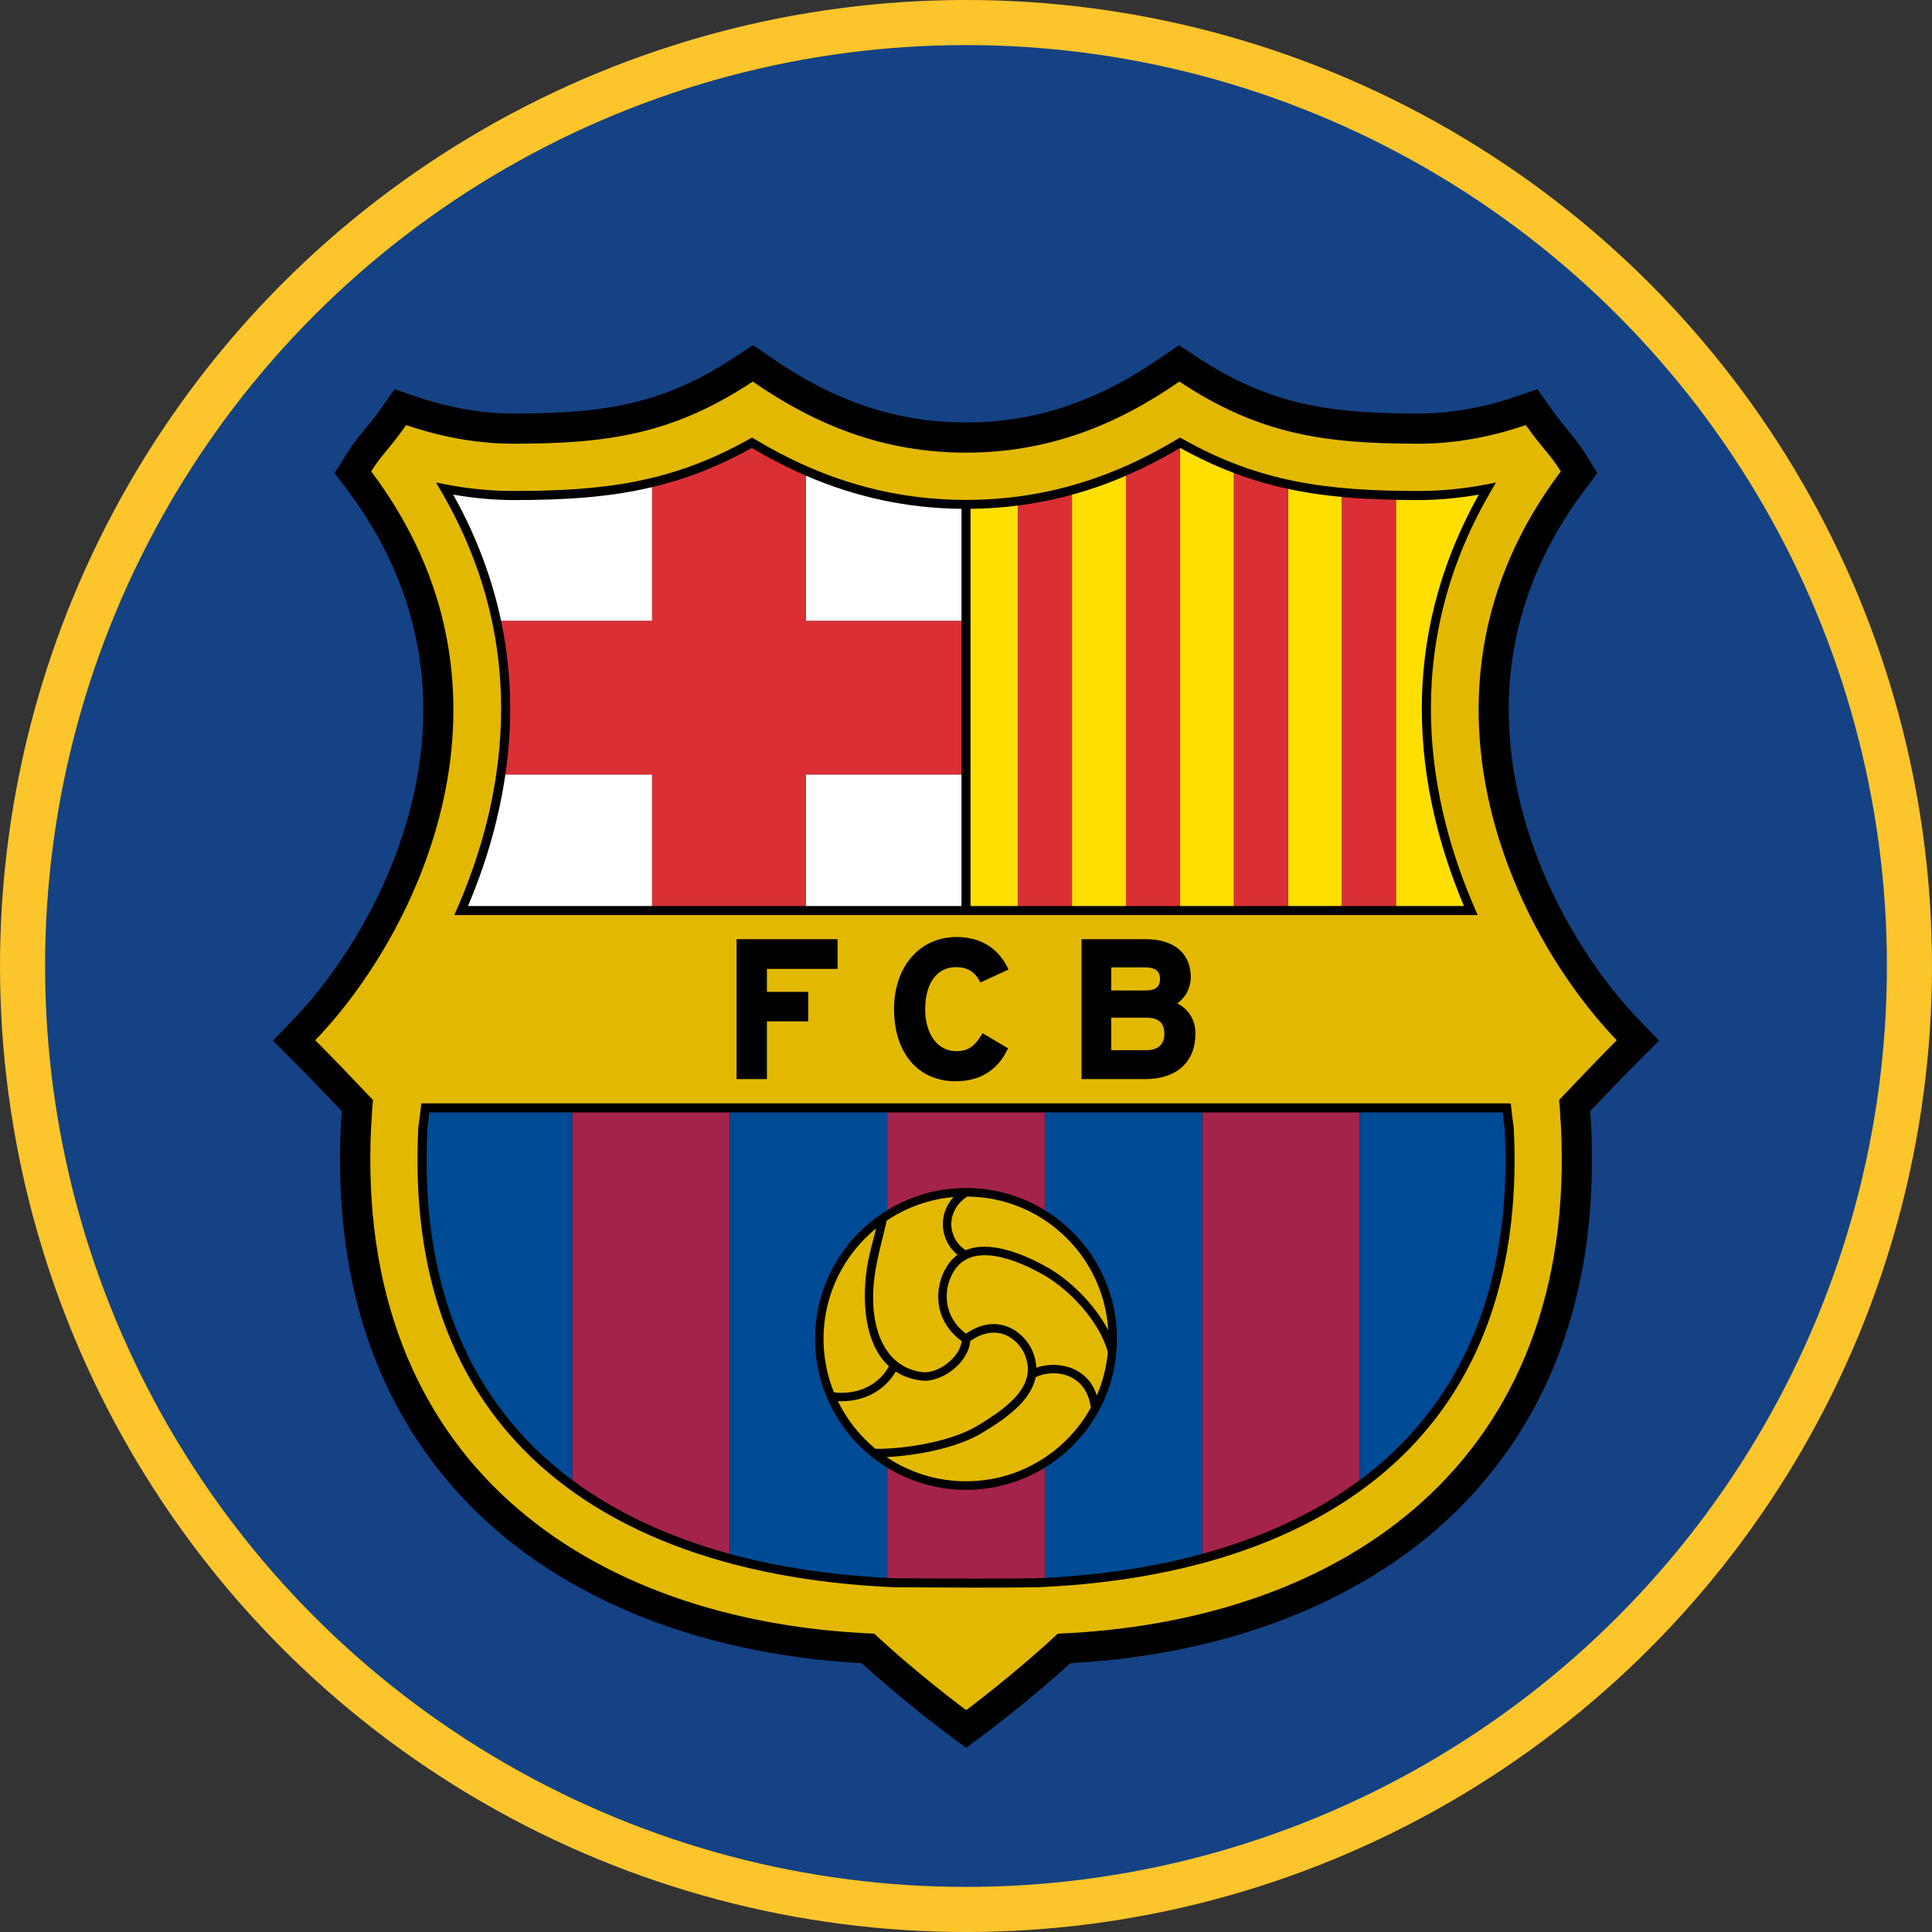
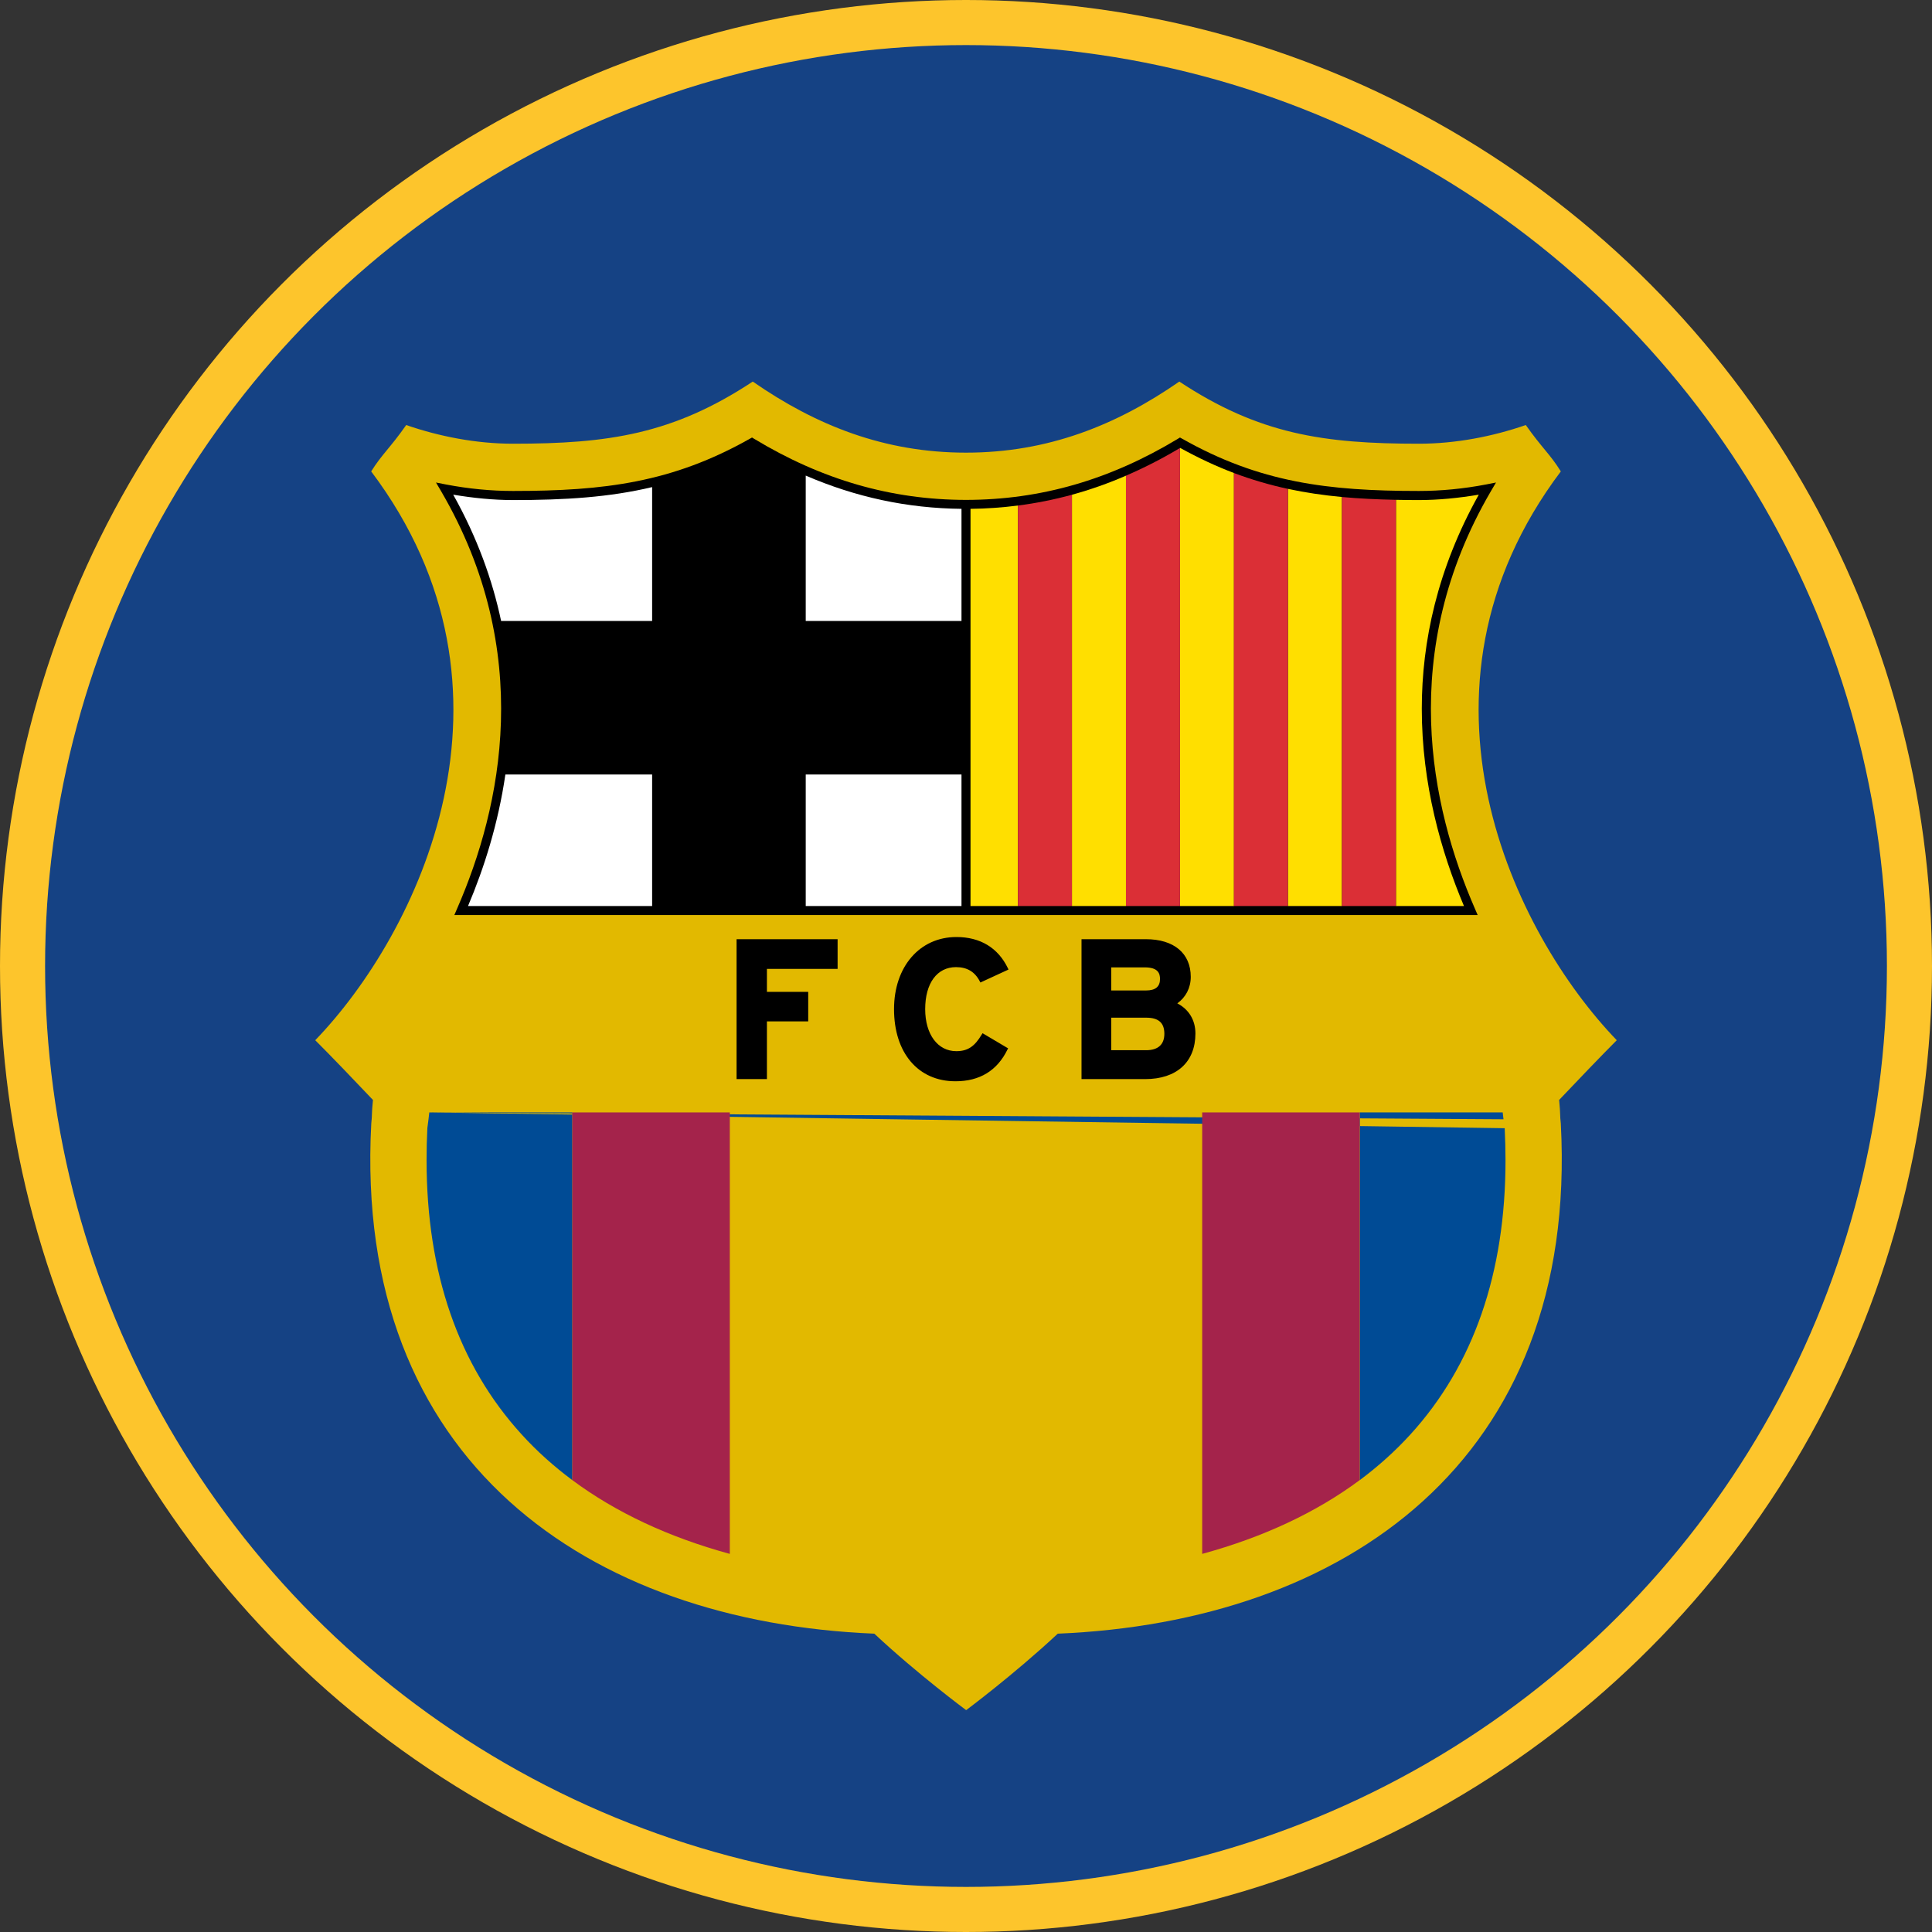
<svg xmlns="http://www.w3.org/2000/svg" width="24" height="24" viewBox="0 0 24 24" fill="none">
  <rect x="0" y="0" width="24" height="24" fill="#333333" stroke="none" />
  <circle cx="12" cy="12" r="12" fill="#FDC52C" />
  <circle cx="12" cy="12" r="11.44" fill="#154284" />
-   <path d="M14.435 4.432C13.633 4.989 12.859 5.248 12 5.248C11.141 5.248 10.367 4.989 9.565 4.432L9.356 4.287L9.143 4.427C8.236 5.028 7.499 5.137 6.374 5.137C5.987 5.137 5.57 5.064 5.169 4.926L4.901 4.834L4.739 5.065C4.653 5.188 4.588 5.266 4.526 5.341C4.45 5.434 4.377 5.522 4.293 5.658L4.157 5.877L4.311 6.082C4.999 6.995 5.258 7.934 5.258 8.819C5.258 10.468 4.356 11.925 3.646 12.662L3.39 12.927L3.651 13.188C3.791 13.327 4.04 13.586 4.247 13.803L4.238 13.916L4.237 13.937C4.228 14.095 4.224 14.252 4.224 14.41C4.224 16.085 4.719 17.477 5.699 18.554C6.834 19.801 8.608 20.545 10.704 20.661C11.225 21.135 11.754 21.528 11.778 21.546L12.002 21.712L12.226 21.545C12.249 21.528 12.776 21.134 13.296 20.661C15.393 20.545 17.167 19.801 18.301 18.554C19.281 17.477 19.776 16.085 19.776 14.41C19.776 14.255 19.772 14.097 19.764 13.937L19.763 13.933L19.762 13.913C19.762 13.913 19.754 13.811 19.753 13.803C19.945 13.602 20.202 13.334 20.349 13.187L20.61 12.927L20.354 12.662C19.644 11.925 18.742 10.467 18.742 8.818C18.742 7.934 19.001 6.995 19.689 6.082L19.843 5.877L19.708 5.658C19.623 5.522 19.55 5.434 19.474 5.341C19.412 5.266 19.348 5.188 19.261 5.065L19.099 4.834L18.832 4.926C18.431 5.064 18.014 5.137 17.626 5.137C16.501 5.137 15.764 5.027 14.857 4.427L14.645 4.287L14.435 4.432Z" fill="black" />
  <path d="M12.002 21.244C12.002 21.244 11.402 20.8 10.861 20.294C7.319 20.148 4.388 18.162 4.612 13.957C4.625 13.846 4.614 13.853 4.633 13.664C4.43 13.449 4.094 13.099 3.916 12.922C5.187 11.604 6.669 8.59 4.611 5.856C4.747 5.639 4.845 5.567 5.046 5.28C5.457 5.422 5.915 5.512 6.374 5.512C7.554 5.512 8.36 5.395 9.351 4.74C10.134 5.283 10.983 5.623 12 5.623C13.017 5.623 13.867 5.283 14.65 4.74C15.64 5.395 16.446 5.512 17.626 5.512C18.085 5.512 18.543 5.422 18.954 5.28C19.156 5.567 19.254 5.639 19.389 5.856C17.331 8.59 18.814 11.604 20.084 12.922C19.907 13.099 19.571 13.449 19.368 13.664C19.387 13.853 19.376 13.846 19.389 13.957C19.613 18.162 16.681 20.148 13.14 20.294C12.598 20.8 12.002 21.244 12.002 21.244Z" fill="#E2B900" />
-   <path d="M5.283 13.706H5.234L5.212 13.887L5.197 14.004C5.114 15.623 5.518 16.932 6.398 17.896C7.406 19.002 9.04 19.632 11.123 19.718C11.125 19.718 11.158 19.718 11.158 19.718C11.783 19.722 12.373 19.725 12.876 19.718C14.96 19.632 16.594 19.002 17.603 17.896C18.482 16.932 18.886 15.623 18.804 14.006C18.804 14.004 18.788 13.886 18.788 13.886L18.767 13.708L18.717 13.706H5.283V13.706Z" fill="black" />
-   <path d="M5.333 13.819L5.323 13.905C5.323 13.905 5.309 14.012 5.309 14.012C5.302 14.145 5.299 14.278 5.299 14.411C5.299 15.814 5.695 16.959 6.481 17.82C6.668 18.026 6.879 18.215 7.11 18.387V13.819H5.333ZM18.692 14.015L18.677 13.904L18.667 13.819H16.891V18.387C17.122 18.215 17.332 18.026 17.52 17.82C18.305 16.959 18.702 15.813 18.702 14.412C18.702 14.282 18.698 14.15 18.692 14.015Z" fill="#004B95" />
+   <path d="M5.333 13.819L5.323 13.905C5.323 13.905 5.309 14.012 5.309 14.012C5.302 14.145 5.299 14.278 5.299 14.411C5.299 15.814 5.695 16.959 6.481 17.82C6.668 18.026 6.879 18.215 7.11 18.387V13.819H5.333ZL18.677 13.904L18.667 13.819H16.891V18.387C17.122 18.215 17.332 18.026 17.52 17.82C18.305 16.959 18.702 15.813 18.702 14.412C18.702 14.282 18.698 14.15 18.692 14.015Z" fill="#004B95" />
  <path d="M9.066 13.819H7.11V18.387C7.651 18.789 8.308 19.096 9.066 19.303V13.819ZM14.934 13.819V19.303C15.692 19.096 16.349 18.789 16.89 18.387V13.819H14.934Z" fill="#A4234B" />
-   <path d="M10.125 16.632C10.125 15.956 10.484 15.363 11.022 15.033V13.819H9.066V19.303C9.659 19.465 10.313 19.565 11.022 19.601V18.232C10.484 17.902 10.125 17.309 10.125 16.632ZM12.978 13.819V15.033C13.516 15.363 13.875 15.956 13.875 16.632C13.875 17.309 13.516 17.902 12.978 18.232V19.601C13.687 19.565 14.341 19.465 14.934 19.303V13.819H12.978Z" fill="#004B95" />
-   <path d="M12.978 15.033V13.819H11.022V15.033C11.307 14.859 11.642 14.758 12 14.758C12.359 14.758 12.694 14.859 12.978 15.033ZM11.022 18.232V19.601C11.057 19.603 11.091 19.605 11.126 19.606L11.159 19.606C11.783 19.61 12.373 19.613 12.873 19.606C12.908 19.605 12.943 19.603 12.978 19.601V18.232C12.694 18.406 12.358 18.507 12 18.507C11.642 18.507 11.307 18.406 11.022 18.232Z" fill="#A4234B" />
  <path d="M11.043 16.973C10.704 16.664 10.703 16.036 10.794 15.619C10.819 15.503 10.851 15.389 10.884 15.259C10.485 15.584 10.23 16.078 10.23 16.632C10.23 16.86 10.274 17.085 10.359 17.296C10.389 17.299 10.42 17.302 10.451 17.302C10.713 17.302 10.927 17.181 11.043 16.973ZM12.865 17.108C12.807 17.404 12.49 17.626 12.191 17.805C11.883 17.988 11.386 18.083 11.012 18.1C11.295 18.29 11.634 18.401 12 18.401C12.668 18.401 13.249 18.032 13.55 17.487C13.497 17.05 13.082 16.999 12.865 17.108Z" fill="#E2B900" />
  <path d="M10.875 17.998C11.245 18.001 11.812 17.908 12.137 17.714C12.557 17.463 12.884 17.196 12.729 16.825C12.65 16.638 12.39 16.421 12.052 16.66C12.03 16.937 11.688 17.181 11.443 17.149C11.319 17.134 11.214 17.094 11.127 17.038C10.989 17.273 10.742 17.407 10.451 17.407C10.437 17.407 10.422 17.407 10.408 17.406C10.52 17.634 10.679 17.836 10.875 17.998ZM11.996 15.53C12.288 15.409 12.694 15.566 13.003 15.739C13.295 15.902 13.6 16.206 13.767 16.525C13.712 15.603 12.95 14.871 12.015 14.864C11.736 15.047 11.774 15.392 11.996 15.53Z" fill="#E2B900" />
  <path d="M11.946 16.659C11.584 16.395 11.606 15.979 11.762 15.732C11.8 15.671 11.845 15.624 11.894 15.587C11.684 15.419 11.641 15.093 11.845 14.87C11.549 14.896 11.264 14.996 11.016 15.162C10.939 15.494 10.841 15.797 10.846 16.144C10.852 16.612 11.046 16.993 11.456 17.045C11.648 17.07 11.924 16.866 11.946 16.659Z" fill="#E2B900" />
  <path d="M13.762 16.795C13.662 16.429 13.299 16.024 12.952 15.831C12.524 15.592 12.057 15.462 11.851 15.788C11.719 15.997 11.701 16.343 12 16.567C12.407 16.287 12.732 16.56 12.826 16.784C12.856 16.856 12.871 16.925 12.874 16.99C13.114 16.905 13.505 16.96 13.625 17.335C13.699 17.163 13.746 16.981 13.762 16.795Z" fill="#E2B900" />
  <path d="M10.387 11.667H9.15V13.405H9.527V12.688H10.04V12.321H9.527V12.036H10.405V11.667L10.387 11.667ZM11.106 12.536C11.106 13.08 11.406 13.432 11.869 13.432C12.171 13.432 12.388 13.299 12.515 13.038L12.523 13.023L12.206 12.835L12.196 12.85C12.106 13.002 12.02 13.058 11.879 13.058C11.648 13.058 11.493 12.848 11.493 12.536C11.493 12.214 11.64 12.014 11.876 12.014C12.014 12.014 12.11 12.072 12.171 12.19L12.179 12.205L12.528 12.044L12.52 12.027C12.398 11.774 12.177 11.64 11.881 11.64C11.425 11.64 11.106 12.008 11.106 12.536ZM14.625 12.464C14.73 12.389 14.792 12.272 14.792 12.135C14.792 11.842 14.583 11.667 14.234 11.667H13.435V13.405H14.226C14.617 13.405 14.85 13.193 14.85 12.838C14.85 12.671 14.767 12.538 14.625 12.464ZM13.804 12.017H14.219C14.389 12.017 14.41 12.094 14.41 12.162C14.41 12.257 14.353 12.304 14.236 12.304H13.804L13.804 12.017ZM14.239 13.046H13.804V12.642H14.239C14.392 12.642 14.464 12.706 14.464 12.842C14.464 12.975 14.386 13.046 14.239 13.046ZM14.63 5.452C13.787 5.961 12.927 6.209 12 6.21C11.073 6.209 10.213 5.961 9.37 5.452L9.342 5.435L9.313 5.451C8.353 5.993 7.509 6.099 6.374 6.099C6.101 6.099 5.82 6.072 5.538 6.018L5.416 5.994L5.479 6.101C6.644 8.095 6.231 10.023 5.678 11.288L5.644 11.367H18.356L18.322 11.288C17.77 10.023 17.356 8.095 18.521 6.101L18.584 5.994L18.462 6.018C18.18 6.072 17.899 6.099 17.626 6.099C16.491 6.099 15.647 5.993 14.687 5.451L14.658 5.435L14.63 5.452Z" fill="black" />
  <path d="M8.101 6.051C7.569 6.178 7.017 6.212 6.374 6.212C6.131 6.212 5.881 6.187 5.63 6.145C5.928 6.677 6.117 7.204 6.225 7.714H8.101L8.101 6.051ZM11.944 7.714V6.321C11.271 6.314 10.632 6.177 10.009 5.908V7.714H11.944ZM6.278 9.621C6.189 10.232 6.013 10.785 5.814 11.255H8.101V9.621H6.278ZM10.009 11.255H11.944V9.621H10.009V11.255Z" fill="white" />
-   <path d="M10.009 7.714V5.908C9.784 5.81 9.561 5.696 9.34 5.564C8.916 5.8 8.515 5.953 8.101 6.051V7.714H6.225C6.3 8.072 6.338 8.438 6.338 8.804C6.338 9.086 6.316 9.359 6.278 9.621H8.101V11.255H10.009V9.621H11.944V7.714L10.009 7.714Z" fill="#DB2F36" />
  <path d="M14.66 5.564L14.658 5.565V11.255H15.329V5.876C15.109 5.793 14.888 5.69 14.66 5.564ZM13.316 6.146V11.255H13.987V5.909C13.769 6.004 13.545 6.083 13.316 6.146ZM12.056 6.321V11.255H12.645V6.28C12.45 6.305 12.253 6.319 12.056 6.321ZM15.999 6.073V11.255H16.67V6.174C16.439 6.152 16.217 6.12 15.999 6.073ZM17.662 8.804C17.662 7.972 17.855 7.066 18.37 6.145C18.119 6.187 17.869 6.212 17.626 6.212C17.529 6.212 17.434 6.211 17.341 6.209V11.255H18.186C17.902 10.583 17.662 9.741 17.662 8.804Z" fill="#FFDF00" />
  <path d="M16.67 6.174V11.255H17.341V6.209C17.107 6.204 16.885 6.194 16.67 6.174ZM12.645 6.28V11.255H13.316V6.146C13.096 6.206 12.872 6.251 12.645 6.28ZM13.987 5.909V11.255H14.658V5.565C14.436 5.698 14.212 5.812 13.987 5.909ZM15.328 5.876V11.255H15.999V6.073C15.771 6.024 15.547 5.958 15.328 5.876Z" fill="#DB2F36" />
</svg>